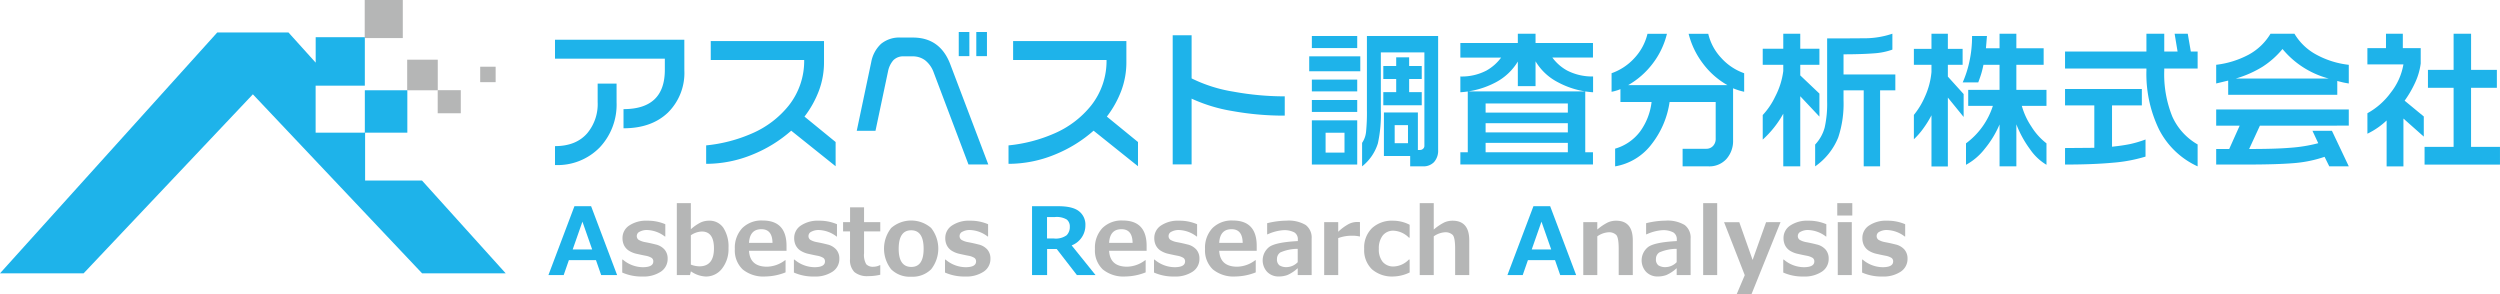
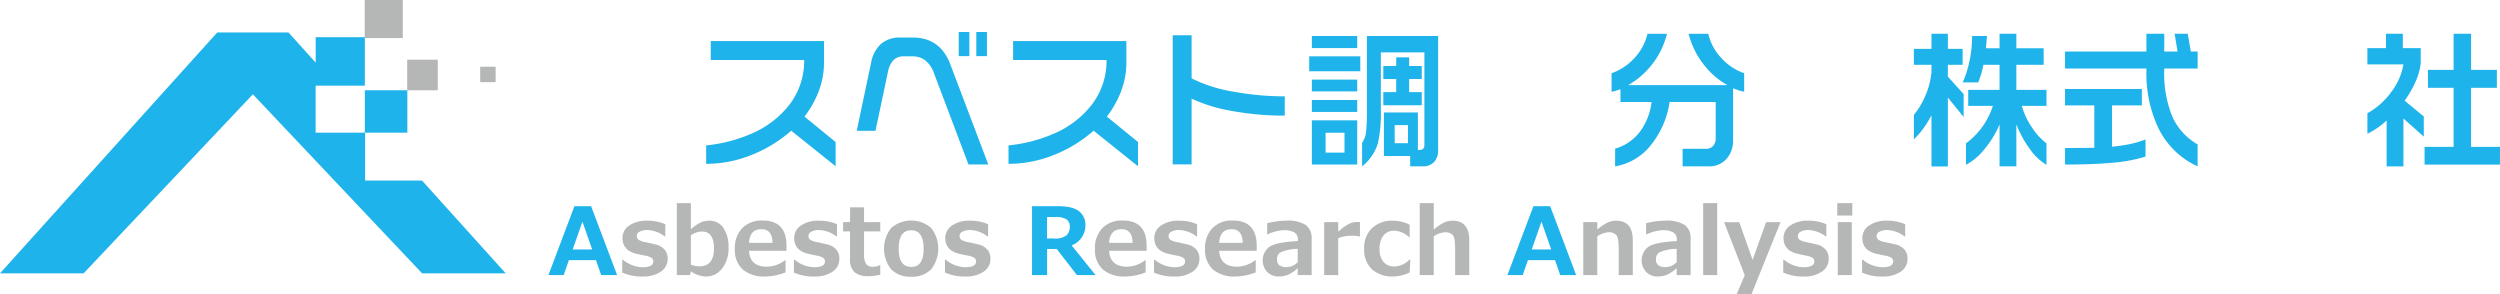
<svg xmlns="http://www.w3.org/2000/svg" width="578" height="68" viewBox="0 0 578 68">
  <g id="グループ_5158" data-name="グループ 5158" transform="translate(-209.651 -86.124)">
    <g id="グループ_4668" data-name="グループ 4668" transform="translate(336.439 133.093)">
      <path id="パス_15961" data-name="パス 15961" d="M329.81,141.731h-3.687l-1.2-3.454h-6.264l-1.2,3.454h-3.527l6.01-15.918H323.8Zm-5.767-5.926-2.25-6.422-2.25,6.422Z" transform="translate(-313.923 -125.105)" fill="#1eb3ea" />
      <path id="パス_15962" data-name="パス 15962" d="M328.128,140.587v-3h.126a7.231,7.231,0,0,0,4.605,1.764q2.452,0,2.451-1.33a.955.955,0,0,0-.38-.82,3.959,3.959,0,0,0-1.374-.5q-.685-.126-1.954-.412a5.629,5.629,0,0,1-1.99-.792,3.186,3.186,0,0,1-1.072-1.225,3.748,3.748,0,0,1-.349-1.658,3.414,3.414,0,0,1,1.553-2.9,7.008,7.008,0,0,1,4.171-1.115,10.29,10.29,0,0,1,4.173.814v2.852H338a7.129,7.129,0,0,0-4.109-1.511,3.493,3.493,0,0,0-1.711.38,1.1,1.1,0,0,0-.686.951,1.046,1.046,0,0,0,.428.935,4.476,4.476,0,0,0,1.43.523q1.278.233,2.547.56a3.874,3.874,0,0,1,2,1.156,3.127,3.127,0,0,1,.728,2.139,3.489,3.489,0,0,1-1.579,2.989,7.238,7.238,0,0,1-4.262,1.12A11.034,11.034,0,0,1,328.128,140.587Z" transform="translate(-311.056 -124.543)" fill="#b5b6b6" />
      <path id="パス_15963" data-name="パス 15963" d="M341.883,140.983l-.21.866H338.63V125.224h3.244v6.031a10.5,10.5,0,0,1,2.307-1.584,4.645,4.645,0,0,1,1.886-.391,3.849,3.849,0,0,1,3.333,1.658,7.953,7.953,0,0,1,1.178,4.658,7.268,7.268,0,0,1-1.5,4.764,4.651,4.651,0,0,1-3.74,1.827A6.42,6.42,0,0,1,341.883,140.983Zm-.01-8.335v6.782a5.686,5.686,0,0,0,1.975.4q3.369,0,3.37-4.151,0-3.9-2.821-3.9A4.819,4.819,0,0,0,341.874,132.649Z" transform="translate(-308.937 -125.224)" fill="#b5b6b6" />
      <path id="パス_15964" data-name="パス 15964" d="M361.74,135.567h-8.672q.211,3.676,4.173,3.675a7.126,7.126,0,0,0,4.162-1.5h.115v2.81a13.069,13.069,0,0,1-4.669.951,7.566,7.566,0,0,1-5.25-1.637,6.048,6.048,0,0,1-1.806-4.722,6.622,6.622,0,0,1,1.711-4.822,6.285,6.285,0,0,1,4.722-1.758q5.514,0,5.514,5.862Zm-3.242-1.839q-.043-3.157-2.567-3.157-2.682,0-2.863,3.157Z" transform="translate(-306.684 -124.55)" fill="#b5b6b6" />
      <path id="パス_15965" data-name="パス 15965" d="M361.155,140.587v-3h.127a7.229,7.229,0,0,0,4.605,1.764q2.45,0,2.45-1.33a.956.956,0,0,0-.381-.82,3.951,3.951,0,0,0-1.372-.5q-.687-.126-1.954-.412a5.636,5.636,0,0,1-1.991-.792,3.2,3.2,0,0,1-1.072-1.225,3.765,3.765,0,0,1-.349-1.658,3.417,3.417,0,0,1,1.553-2.9,7.009,7.009,0,0,1,4.173-1.115,10.285,10.285,0,0,1,4.172.814v2.852h-.084a7.126,7.126,0,0,0-4.109-1.511,3.5,3.5,0,0,0-1.711.38,1.1,1.1,0,0,0-.686.951,1.049,1.049,0,0,0,.428.935,4.475,4.475,0,0,0,1.431.523q1.278.233,2.545.56a3.869,3.869,0,0,1,2,1.156,3.127,3.127,0,0,1,.73,2.139,3.489,3.489,0,0,1-1.579,2.989,7.243,7.243,0,0,1-4.263,1.12A11.042,11.042,0,0,1,361.155,140.587Z" transform="translate(-304.391 -124.543)" fill="#b5b6b6" />
      <path id="パス_15966" data-name="パス 15966" d="M379.211,141.614a11.682,11.682,0,0,1-2.777.317,4.617,4.617,0,0,1-3.2-.935,3.948,3.948,0,0,1-1.013-3.026V131.6h-1.606v-2.144h1.615v-3.432h3.233v3.432h3.75V131.6h-3.75v5.039a4.32,4.32,0,0,0,.5,2.535,2.071,2.071,0,0,0,1.669.591,3.3,3.3,0,0,0,1.489-.369h.095Z" transform="translate(-302.483 -125.063)" fill="#b5b6b6" />
      <path id="パス_15967" data-name="パス 15967" d="M384.764,141.556a6.106,6.106,0,0,1-4.626-1.716,7.72,7.72,0,0,1,.016-9.554,7.051,7.051,0,0,1,9.232,0,7.731,7.731,0,0,1,0,9.554A6.112,6.112,0,0,1,384.764,141.556Zm0-10.732q-2.883,0-2.883,4.278,0,4.193,2.926,4.193,2.841,0,2.841-4.193Q387.649,130.824,384.764,130.823Z" transform="translate(-300.893 -124.55)" fill="#b5b6b6" />
      <path id="パス_15968" data-name="パス 15968" d="M390.222,140.587v-3h.126a7.229,7.229,0,0,0,4.605,1.764q2.45,0,2.451-1.33a.955.955,0,0,0-.38-.82,3.959,3.959,0,0,0-1.374-.5q-.687-.126-1.954-.412a5.646,5.646,0,0,1-1.991-.792,3.206,3.206,0,0,1-1.072-1.225,3.765,3.765,0,0,1-.349-1.658,3.417,3.417,0,0,1,1.553-2.9,7.014,7.014,0,0,1,4.173-1.115,10.3,10.3,0,0,1,4.173.814v2.852H400.1a7.124,7.124,0,0,0-4.109-1.511,3.488,3.488,0,0,0-1.71.38,1.1,1.1,0,0,0-.687.951,1.048,1.048,0,0,0,.428.935,4.5,4.5,0,0,0,1.431.523q1.278.233,2.545.56a3.878,3.878,0,0,1,2,1.156,3.126,3.126,0,0,1,.728,2.139,3.489,3.489,0,0,1-1.579,2.989,7.239,7.239,0,0,1-4.262,1.12A11.034,11.034,0,0,1,390.222,140.587Z" transform="translate(-298.525 -124.543)" fill="#b5b6b6" />
      <path id="パス_15969" data-name="パス 15969" d="M421.647,141.731h-4.31l-4.669-6.032H410.45v6.032h-3.485V125.813h6.094q3.317,0,4.78,1.177a3.885,3.885,0,0,1,1.463,3.2,4.946,4.946,0,0,1-3.179,4.68ZM410.43,128.316v4.954h1.562a4.255,4.255,0,0,0,2.979-.75,2.7,2.7,0,0,0,.728-1.965,2.036,2.036,0,0,0-.7-1.659,4.548,4.548,0,0,0-2.746-.58Z" transform="translate(-295.146 -125.105)" fill="#1eb3ea" />
      <path id="パス_15970" data-name="パス 15970" d="M431.014,135.567h-8.672q.211,3.676,4.173,3.675a7.126,7.126,0,0,0,4.162-1.5h.115v2.81a13.069,13.069,0,0,1-4.669.951,7.566,7.566,0,0,1-5.249-1.637,6.047,6.047,0,0,1-1.806-4.722,6.622,6.622,0,0,1,1.711-4.822,6.285,6.285,0,0,1,4.722-1.758q5.513,0,5.514,5.862Zm-3.242-1.839q-.043-3.157-2.567-3.157-2.684,0-2.863,3.157Z" transform="translate(-292.704 -124.55)" fill="#b5b6b6" />
      <path id="パス_15971" data-name="パス 15971" d="M430.429,140.587v-3h.127a7.226,7.226,0,0,0,4.605,1.764q2.45,0,2.451-1.33a.956.956,0,0,0-.381-.82,3.961,3.961,0,0,0-1.372-.5q-.687-.126-1.954-.412a5.636,5.636,0,0,1-1.991-.792,3.2,3.2,0,0,1-1.072-1.225,3.765,3.765,0,0,1-.349-1.658,3.417,3.417,0,0,1,1.553-2.9,7.009,7.009,0,0,1,4.173-1.115,10.285,10.285,0,0,1,4.171.814v2.852h-.084a7.126,7.126,0,0,0-4.109-1.511,3.5,3.5,0,0,0-1.711.38,1.1,1.1,0,0,0-.686.951,1.048,1.048,0,0,0,.428.935,4.475,4.475,0,0,0,1.431.523q1.278.233,2.545.56a3.869,3.869,0,0,1,2,1.156,3.126,3.126,0,0,1,.728,2.139,3.491,3.491,0,0,1-1.578,2.989,7.243,7.243,0,0,1-4.263,1.12A11.042,11.042,0,0,1,430.429,140.587Z" transform="translate(-290.411 -124.543)" fill="#b5b6b6" />
      <path id="パス_15972" data-name="パス 15972" d="M452.193,135.567h-8.672q.211,3.676,4.173,3.675a7.123,7.123,0,0,0,4.162-1.5h.115v2.81a13.064,13.064,0,0,1-4.668.951,7.567,7.567,0,0,1-5.251-1.637,6.047,6.047,0,0,1-1.805-4.722,6.622,6.622,0,0,1,1.71-4.822,6.287,6.287,0,0,1,4.722-1.758q5.514,0,5.514,5.862Zm-3.242-1.839q-.043-3.157-2.567-3.157-2.682,0-2.863,3.157Z" transform="translate(-288.43 -124.55)" fill="#b5b6b6" />
      <path id="パス_15973" data-name="パス 15973" d="M462.658,141.171h-3.221v-1.595a8.447,8.447,0,0,1-2.414,1.6,5.96,5.96,0,0,1-1.97.322,3.636,3.636,0,0,1-2.662-1.041,3.929,3.929,0,0,1,.5-5.814q1.557-1.067,6.575-1.33v-.328a1.846,1.846,0,0,0-.792-1.668,4.97,4.97,0,0,0-2.62-.518,10.417,10.417,0,0,0-3.571.951h-.115v-2.567a19.082,19.082,0,0,1,4.436-.591,7.756,7.756,0,0,1,4.473,1,3.651,3.651,0,0,1,1.378,3.174Zm-3.221-2.979v-3.084a10.121,10.121,0,0,0-3.994.818,1.767,1.767,0,0,0-.8,1.537,1.7,1.7,0,0,0,.56,1.458,2.987,2.987,0,0,0,1.753.411A3.665,3.665,0,0,0,459.438,138.191Z" transform="translate(-286.192 -124.545)" fill="#b5b6b6" />
      <path id="パス_15974" data-name="パス 15974" d="M471.438,132.193h-.106a7.256,7.256,0,0,0-1.753-.169,8.871,8.871,0,0,0-3.168.549v8.546h-3.244V128.887h3.244v2.219a11.353,11.353,0,0,1,2.451-1.8,4.34,4.34,0,0,1,1.89-.46q.243,0,.686.02Z" transform="translate(-283.804 -124.493)" fill="#b5b6b6" />
-       <path id="パス_15975" data-name="パス 15975" d="M481.377,140.567a9.109,9.109,0,0,1-3.708.929,7.1,7.1,0,0,1-5.007-1.658,6.12,6.12,0,0,1-1.8-4.732,6.262,6.262,0,0,1,1.817-4.8,6.807,6.807,0,0,1,4.859-1.707,8.362,8.362,0,0,1,3.834.94v2.979h-.168a5.38,5.38,0,0,0-3.539-1.606,3.056,3.056,0,0,0-2.514,1.108,4.779,4.779,0,0,0-.9,3.085,4.508,4.508,0,0,0,.9,3.025,3.189,3.189,0,0,0,2.561,1.052,5.141,5.141,0,0,0,3.486-1.606h.168Z" transform="translate(-282.25 -124.543)" fill="#b5b6b6" />
+       <path id="パス_15975" data-name="パス 15975" d="M481.377,140.567a9.109,9.109,0,0,1-3.708.929,7.1,7.1,0,0,1-5.007-1.658,6.12,6.12,0,0,1-1.8-4.732,6.262,6.262,0,0,1,1.817-4.8,6.807,6.807,0,0,1,4.859-1.707,8.362,8.362,0,0,1,3.834.94v2.979a5.38,5.38,0,0,0-3.539-1.606,3.056,3.056,0,0,0-2.514,1.108,4.779,4.779,0,0,0-.9,3.085,4.508,4.508,0,0,0,.9,3.025,3.189,3.189,0,0,0,2.561,1.052,5.141,5.141,0,0,0,3.486-1.606h.168Z" transform="translate(-282.25 -124.543)" fill="#b5b6b6" />
      <path id="パス_15976" data-name="パス 15976" d="M493,141.85h-3.264v-6.1q0-2.554-.565-3.174a2.384,2.384,0,0,0-1.833-.618,5.038,5.038,0,0,0-2.546.94v8.947h-3.244V125.224h3.244v6.105a11.679,11.679,0,0,1,2.434-1.648,4.687,4.687,0,0,1,1.907-.4q3.865,0,3.866,4.531Z" transform="translate(-280.096 -125.224)" fill="#b5b6b6" />
      <path id="パス_15977" data-name="パス 15977" d="M514.307,141.731h-3.686l-1.2-3.454h-6.264l-1.2,3.454H498.42l6.01-15.918H508.3Zm-5.767-5.926-2.25-6.422-2.25,6.422Z" transform="translate(-276.69 -125.105)" fill="#1eb3ea" />
      <path id="パス_15978" data-name="パス 15978" d="M524.461,141.169H521.2v-6.1q0-2.554-.565-3.174a2.384,2.384,0,0,0-1.833-.618,5.045,5.045,0,0,0-2.547.94v8.947H513.01V128.937h3.242v1.711A11.679,11.679,0,0,1,518.687,129a4.688,4.688,0,0,1,1.907-.4q3.865,0,3.866,4.531Z" transform="translate(-273.746 -124.543)" fill="#b5b6b6" />
      <path id="パス_15979" data-name="パス 15979" d="M535.562,141.171H532.34v-1.595a8.427,8.427,0,0,1-2.413,1.6,5.965,5.965,0,0,1-1.97.322,3.634,3.634,0,0,1-2.662-1.041,3.929,3.929,0,0,1,.5-5.814q1.557-1.067,6.575-1.33v-.328a1.846,1.846,0,0,0-.792-1.668,4.969,4.969,0,0,0-2.62-.518,10.416,10.416,0,0,0-3.57.951h-.115v-2.567a19.075,19.075,0,0,1,4.436-.591,7.758,7.758,0,0,1,4.473,1,3.65,3.65,0,0,1,1.378,3.174Zm-3.222-2.979v-3.084a10.112,10.112,0,0,0-3.992.818,1.767,1.767,0,0,0-.8,1.537,1.7,1.7,0,0,0,.56,1.458,2.986,2.986,0,0,0,1.753.411A3.66,3.66,0,0,0,532.34,138.191Z" transform="translate(-271.48 -124.545)" fill="#b5b6b6" />
      <path id="パス_15980" data-name="パス 15980" d="M539.318,141.85h-3.242V125.224h3.242Z" transform="translate(-269.091 -125.224)" fill="#b5b6b6" />
      <path id="パス_15981" data-name="パス 15981" d="M553.15,128.88l-6.707,16.637h-3.422l1.859-4.384-4.786-12.252h3.518l3.084,8.736,3.116-8.736Z" transform="translate(-268.28 -124.486)" fill="#b5b6b6" />
      <path id="パス_15982" data-name="パス 15982" d="M551.482,140.587v-3h.126a7.231,7.231,0,0,0,4.605,1.764q2.452,0,2.451-1.33a.955.955,0,0,0-.38-.82,3.96,3.96,0,0,0-1.374-.5q-.685-.126-1.954-.412a5.638,5.638,0,0,1-1.99-.792,3.2,3.2,0,0,1-1.072-1.225,3.748,3.748,0,0,1-.349-1.658,3.414,3.414,0,0,1,1.553-2.9,7.007,7.007,0,0,1,4.171-1.115,10.291,10.291,0,0,1,4.173.814v2.852h-.084a7.13,7.13,0,0,0-4.109-1.511,3.493,3.493,0,0,0-1.711.38,1.1,1.1,0,0,0-.686.951,1.048,1.048,0,0,0,.428.935,4.477,4.477,0,0,0,1.43.523q1.278.233,2.547.56a3.873,3.873,0,0,1,2,1.156,3.126,3.126,0,0,1,.728,2.139,3.488,3.488,0,0,1-1.578,2.989,7.242,7.242,0,0,1-4.263,1.12A11.034,11.034,0,0,1,551.482,140.587Z" transform="translate(-265.982 -124.543)" fill="#b5b6b6" />
      <path id="パス_15983" data-name="パス 15983" d="M565.348,128.087h-3.476v-2.863h3.476Zm-.117,13.763h-3.242V129.618h3.242Z" transform="translate(-263.885 -125.224)" fill="#b5b6b6" />
      <path id="パス_15984" data-name="パス 15984" d="M566.649,140.587v-3h.126a7.231,7.231,0,0,0,4.605,1.764q2.452,0,2.45-1.33a.955.955,0,0,0-.38-.82,3.958,3.958,0,0,0-1.374-.5q-.685-.126-1.954-.412a5.644,5.644,0,0,1-1.991-.792,3.193,3.193,0,0,1-1.071-1.225,3.747,3.747,0,0,1-.348-1.658,3.414,3.414,0,0,1,1.553-2.9,7.007,7.007,0,0,1,4.171-1.115,10.29,10.29,0,0,1,4.173.814v2.852h-.084a7.129,7.129,0,0,0-4.109-1.511,3.494,3.494,0,0,0-1.711.38,1.1,1.1,0,0,0-.686.951,1.048,1.048,0,0,0,.427.935,4.486,4.486,0,0,0,1.432.523q1.278.233,2.547.56a3.874,3.874,0,0,1,2,1.156,3.126,3.126,0,0,1,.728,2.139,3.489,3.489,0,0,1-1.579,2.989,7.239,7.239,0,0,1-4.262,1.12A11.034,11.034,0,0,1,566.649,140.587Z" transform="translate(-262.921 -124.543)" fill="#b5b6b6" />
    </g>
    <g id="グループ_4669" data-name="グループ 4669" transform="translate(337.967 93.525)">
-       <path id="パス_15985" data-name="パス 15985" d="M343.775,100.841a12.887,12.887,0,0,1-3.8,9.778c-2.549,2.424-5.961,3.622-10.265,3.622v-4.43q9.569,0,9.554-9.108V98.139H313.87V93.766h29.9Zm-15.669,7.383a14.424,14.424,0,0,1-3.9,10.446,13.618,13.618,0,0,1-10.336,4.067v-4.373q4.889,0,7.48-3.008a10.508,10.508,0,0,0,2.382-7.187v-4.263h4.373Z" transform="translate(-313.87 -91.983)" fill="#1eb3ea" />
      <path id="パス_15986" data-name="パス 15986" d="M372.881,122.964l-10.266-8.218a31.142,31.142,0,0,1-8.941,5.516,28.183,28.183,0,0,1-10.725,2.145v-4.263a34.829,34.829,0,0,0,10.586-2.758,22.063,22.063,0,0,0,8.538-6.49,16.579,16.579,0,0,0,3.538-10.5h-21.6V94.021h26.185v4.735a18.672,18.672,0,0,1-1.184,6.77,23.423,23.423,0,0,1-3.329,5.961l7.2,5.878Z" transform="translate(-308.002 -91.931)" fill="#1eb3ea" />
      <path id="パス_15987" data-name="パス 15987" d="M402.329,122.9h-4.582L389.7,101.614A6.25,6.25,0,0,0,387.7,98.8a4.742,4.742,0,0,0-2.855-.891H382.8a3.185,3.185,0,0,0-2.41.891,5.5,5.5,0,0,0-1.24,2.591l-2.9,13.733h-4.331l3.342-15.851a7.61,7.61,0,0,1,2.285-4.262,6.661,6.661,0,0,1,4.54-1.448h2.8c4.179,0,7.062,2.033,8.636,6.128Zm-4.373-25.044H395.5V92.282h2.452Zm4.067,0h-2.465V92.282h2.465Z" transform="translate(-302.154 -92.282)" fill="#1eb3ea" />
      <path id="パス_15988" data-name="パス 15988" d="M431.05,122.964l-10.266-8.218a31.165,31.165,0,0,1-8.943,5.516,28.174,28.174,0,0,1-10.725,2.145v-4.263a34.837,34.837,0,0,0,10.587-2.758,22.081,22.081,0,0,0,8.538-6.49,16.578,16.578,0,0,0,3.538-10.5h-21.6V94.021h26.186v4.735a18.7,18.7,0,0,1-1.184,6.77,23.422,23.422,0,0,1-3.329,5.961l7.2,5.878Z" transform="translate(-296.263 -91.931)" fill="#1eb3ea" />
      <path id="パス_15989" data-name="パス 15989" d="M458.606,111.489a66.948,66.948,0,0,1-12.09-1.059,36.727,36.727,0,0,1-9.444-2.869v15.21H432.7V92.908h4.373v9.973a33.871,33.871,0,0,0,9.667,3.065,65.951,65.951,0,0,0,11.867,1.086Z" transform="translate(-289.889 -92.156)" fill="#1eb3ea" />
      <path id="パス_15990" data-name="パス 15990" d="M470.773,97.756v3.454H458.962V97.756Zm-.71-4.709v2.786H459.575V93.047Zm0,10.084v2.731H459.575v-2.731Zm0,4.709V110.6H459.575V107.84Zm0,4.707v10.224H459.575V112.548Zm-7.313,7.466h4.373v-4.6H462.75Zm26.019-26.966v26.326a3.941,3.941,0,0,1-.961,2.841,3.369,3.369,0,0,1-2.494.975h-3.008v-2.4h-6.073V110.736h7.855V119.4h.516a.96.96,0,0,0,.683-.279.847.847,0,0,0,.306-.668V96.836h-10.07V110.18a31.233,31.233,0,0,1-.683,7.688,10.883,10.883,0,0,1-3.65,5.32v-5.432a5.475,5.475,0,0,0,.919-2.59,43.871,43.871,0,0,0,.195-4.986V93.047Zm-6.7,4.931v2.006h2.911v3.008h-2.911v3.037h2.911v3.036h-8.886v-3.036h2.98v-3.037h-2.98V99.984h2.98V97.978Zm-3.343,19.862H481.8v-4.179h-3.079Z" transform="translate(-284.589 -92.128)" fill="#1eb3ea" />
-       <path id="パス_15991" data-name="パス 15991" d="M505.423,92.607v2.145H518.7v3.37H509.31a10.476,10.476,0,0,0,3.384,2.982,12.638,12.638,0,0,0,6.031,1.393v3.649a19.733,19.733,0,0,1-8.121-2.312,12.874,12.874,0,0,1-5.181-4.847v5.739h-4.095V99.041a13.068,13.068,0,0,1-5.182,4.848,20.139,20.139,0,0,1-8.106,2.256V102.5a12.387,12.387,0,0,0,6.017-1.365,10.753,10.753,0,0,0,3.412-3.009H488.04v-3.37h13.288V92.607Zm11.492,13.344v14.067H518.7v2.815H488.04v-2.815h1.714V105.951Zm-23.039,4.9h19.013v-2.116H493.876Zm0,4.569h19.013V113.3H493.876Zm0,4.6h19.013v-2.173H493.876Z" transform="translate(-278.721 -92.216)" fill="#1eb3ea" />
      <path id="パス_15992" data-name="パス 15992" d="M529.93,92.63a18.517,18.517,0,0,1-3.273,6.853,18.783,18.783,0,0,1-5.7,5.014h22.969a18.311,18.311,0,0,1-5.683-5.014,19.019,19.019,0,0,1-3.3-6.853h4.542a12.241,12.241,0,0,0,3.023,5.6,12.848,12.848,0,0,0,5.278,3.51v4.289c-.473-.111-.933-.222-1.351-.362s-.822-.279-1.211-.446V117.2a6.26,6.26,0,0,1-1.547,4.373,5.3,5.3,0,0,1-4.122,1.7h-6v-4.067h5.432a2.061,2.061,0,0,0,1.616-.668,2.37,2.37,0,0,0,.6-1.7V108.4H530.543a20.506,20.506,0,0,1-4.122,9.694,13.394,13.394,0,0,1-8.469,5.181v-4.095a11.04,11.04,0,0,0,5.766-3.955,14.4,14.4,0,0,0,2.661-6.825h-7.2v-2.982a7.4,7.4,0,0,1-1.031.363,7.731,7.731,0,0,1-1.017.25V101.74a12.927,12.927,0,0,0,5.265-3.483,12.492,12.492,0,0,0,3.037-5.627Z" transform="translate(-272.851 -92.212)" fill="#1eb3ea" />
-       <path id="パス_15993" data-name="パス 15993" d="M554.886,92.607v3.482h4.43v3.705h-4.43v2.452l4.43,4.206v5.32l-4.43-4.707v16.212h-3.927V111.1a23.154,23.154,0,0,1-4.75,5.99V111.41a16.728,16.728,0,0,0,2.869-4.234,17.61,17.61,0,0,0,1.881-5.933V99.794h-4.75V96.089h4.75V92.607Zm21.3,0v3.678a15.612,15.612,0,0,1-4.263.863c-1.824.139-4.164.224-7.033.224v4.652h11.978V105.7h-3.525v17.578h-3.788V105.7h-4.665v2.312a24.578,24.578,0,0,1-1.226,8.58,14.992,14.992,0,0,1-5.335,6.686v-5.042a9.263,9.263,0,0,0,2.2-3.928,24.912,24.912,0,0,0,.571-6.073V93.693h2.521c3.3,0,5.307-.028,6-.028A20.141,20.141,0,0,0,576.183,92.607Z" transform="translate(-266.982 -92.216)" fill="#1eb3ea" />
      <path id="パス_15994" data-name="パス 15994" d="M583.143,92.607v3.509h3.412v3.678h-3.412v2.731l3.649,4.039v5.293l-3.649-4.485v15.935h-3.789v-11.84a23.27,23.27,0,0,1-1.88,3.037,16.836,16.836,0,0,1-2.187,2.507v-5.627a17.763,17.763,0,0,0,2.536-4.179,17.428,17.428,0,0,0,1.531-5.739V99.794h-4.067V96.116h4.067V92.607Zm9.04.529-.237,2.842h3.148V92.607h3.885v3.371h6.311v3.816h-6.311v5.794h6.964v3.705h-5.7a16.459,16.459,0,0,0,2.2,4.764,14.572,14.572,0,0,0,3.5,3.9v4.959a12.222,12.222,0,0,1-3.8-3.593,24.467,24.467,0,0,1-3.162-5.766v9.721h-3.885v-9.694a22.837,22.837,0,0,1-3.441,5.655,13.756,13.756,0,0,1-4.318,3.678v-4.959a17.308,17.308,0,0,0,6.212-8.664h-5.7v-3.705h7.243V99.794h-3.72c-.167.808-.334,1.477-.5,2.033s-.4,1.226-.7,2.033h-3.594a24.824,24.824,0,0,0,1.56-4.875,26.861,26.861,0,0,0,.6-5.85Z" transform="translate(-261.114 -92.216)" fill="#1eb3ea" />
      <path id="パス_15995" data-name="パス 15995" d="M627.306,92.607v4.122h3.078l-.683-4.122h3.037l.71,4.122h1.574v3.929h-7.717v.474a26.082,26.082,0,0,0,1.866,10.641,14.059,14.059,0,0,0,5.85,6.436v5.069a18.749,18.749,0,0,1-8.928-8.552,29.429,29.429,0,0,1-2.911-13.621v-.446H604.366V96.729h18.818V92.607Zm-5.181,12.786v3.789H615.23v9.554c1.56-.167,2.953-.362,4.179-.613a26.25,26.25,0,0,0,3.566-1.059v3.956a35.463,35.463,0,0,1-7.647,1.421q-4.575.418-10.962.418v-3.817l6.769-.055v-9.806h-6.769v-3.789Z" transform="translate(-255.246 -92.216)" fill="#1eb3ea" />
-       <path id="パス_15996" data-name="パス 15996" d="M646.008,92.607h5.529A13.072,13.072,0,0,0,656.51,97.4a20.36,20.36,0,0,0,7.591,2.4v4.318c-.32-.055-.641-.112-.947-.167s-.877-.195-1.713-.418v3.2H636.217v-3.287l-2.773.668V99.794a21.154,21.154,0,0,0,7.508-2.34A13.234,13.234,0,0,0,646.008,92.607ZM664.1,110.129v3.733H643.556l-2.493,5.4c3.914,0,7.062-.084,9.429-.279a34.978,34.978,0,0,0,6.546-1.059l-1.336-2.87h4.5l3.9,8.218h-4.513l-1.086-2.2a28.92,28.92,0,0,1-6.992,1.449c-2.646.222-6.267.334-10.892.334h-7.174v-3.593h3.009l2.423-5.4h-5.432v-3.733Zm-26.115-7.159h21.477a20.721,20.721,0,0,1-10.683-6.825,19.98,19.98,0,0,1-4.611,4.095A24.958,24.958,0,0,1,637.986,102.97Z" transform="translate(-249.378 -92.216)" fill="#1eb3ea" />
      <path id="パス_15997" data-name="パス 15997" d="M670.724,92.607v3.342h4.137v3.538a14.977,14.977,0,0,1-1.226,4.29,25.109,25.109,0,0,1-2.493,4.318l4.429,3.649V116.4l-4.707-4.179v11.059h-3.885V112.664a17.452,17.452,0,0,1-4.443,3.065v-4.736a16.566,16.566,0,0,0,5.4-4.763,14.459,14.459,0,0,0,2.925-6.519h-8.329V95.949h4.3V92.607Zm15.781,0v8.357h5.962v4.15H686.5v13.65h6.686v4.1H675.752v-4.1h6.713v-13.65h-5.933v-4.15h5.933V92.607Z" transform="translate(-243.507 -92.216)" fill="#1eb3ea" />
    </g>
    <g id="グループ_4670" data-name="グループ 4670" transform="translate(209.651 86.124)">
      <rect id="長方形_899" data-name="長方形 899" width="8.804" height="8.803" transform="translate(84.321)" fill="#b5b6b6" />
      <rect id="長方形_900" data-name="長方形 900" width="7.073" height="7.073" transform="translate(94.139 13.801)" fill="#b5b6b6" />
      <rect id="長方形_901" data-name="長方形 901" width="3.57" height="3.57" transform="translate(111.021 15.425)" fill="#b5b6b6" />
-       <rect id="長方形_902" data-name="長方形 902" width="5.337" height="5.337" transform="translate(101.197 20.85)" fill="#b5b6b6" />
      <path id="パス_15998" data-name="パス 15998" d="M287.434,104.663H294V93.47H282.636v5.875l-6.285-6.969H259.874l-50.223,55.681h19.33l9.52-10.071L249.836,126l18.277-19.335,18.274,19.332,11.344,12,9.513,10.063h19.329L307.216,126.6H294.063V115.541h3.181l-.009-.011h6.592v-9.8H294v6.215l0,0V115.5h-.045v.03H294v.011H282.624V104.663Z" transform="translate(-209.651 -84.862)" fill="#1eb3ea" />
    </g>
  </g>
</svg>